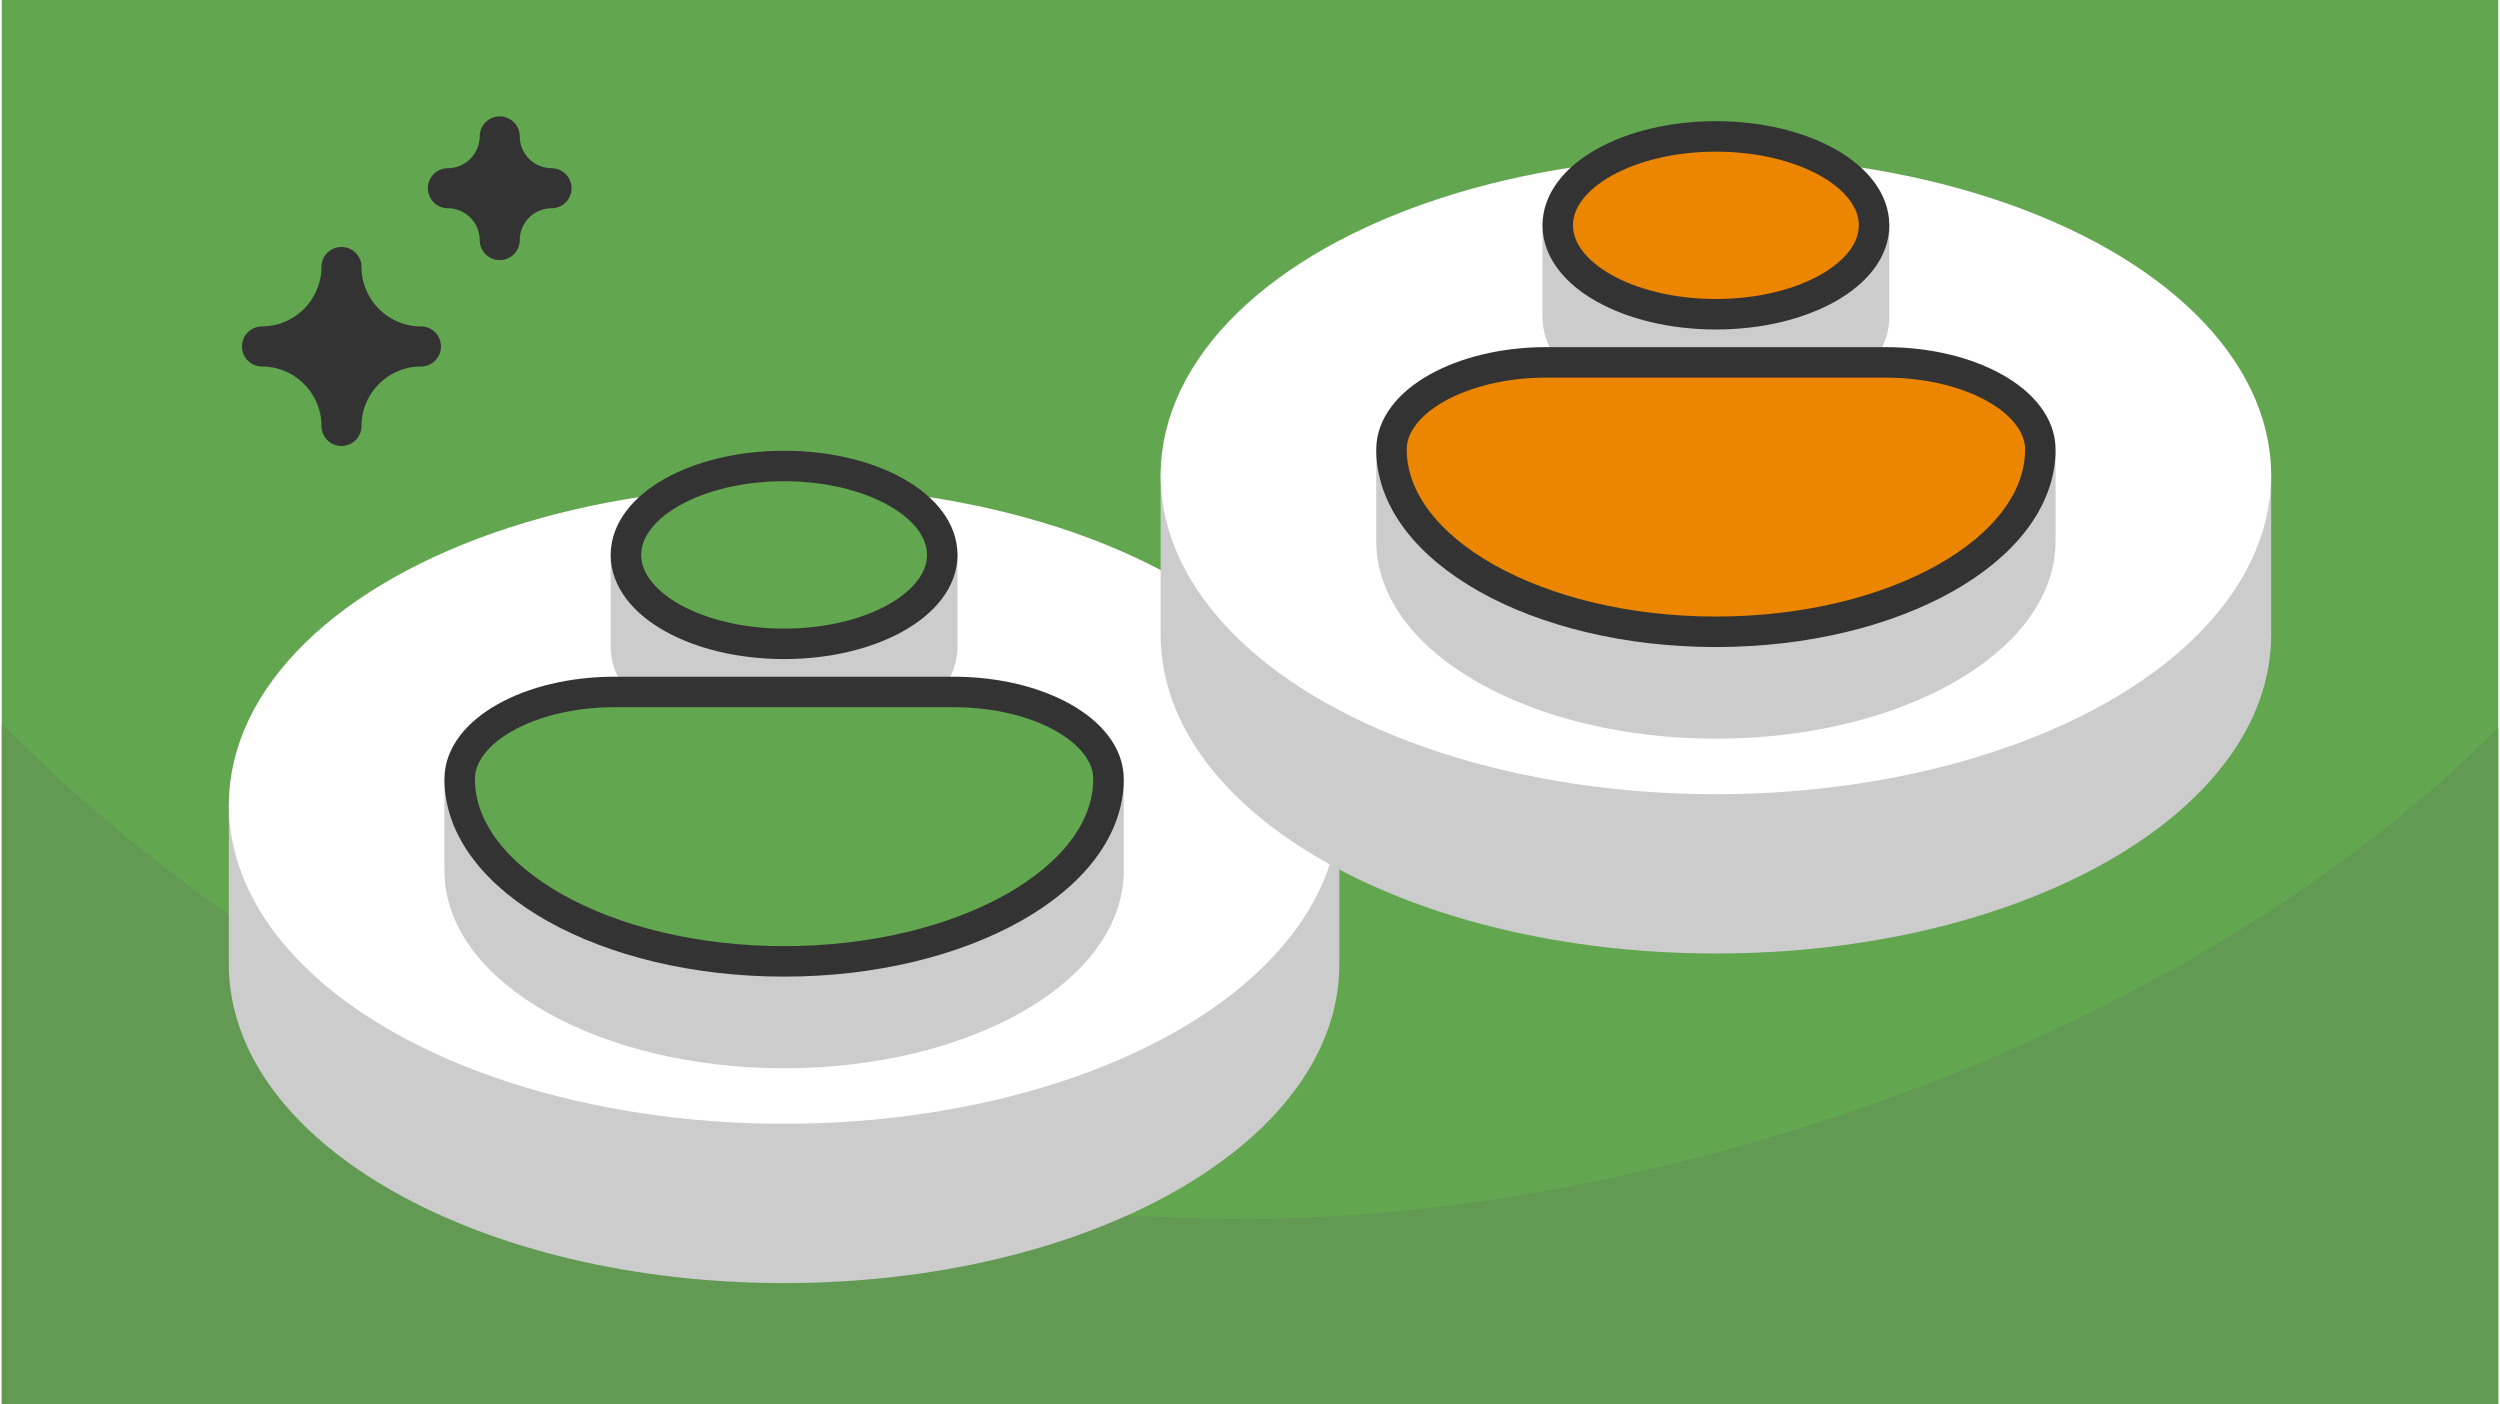
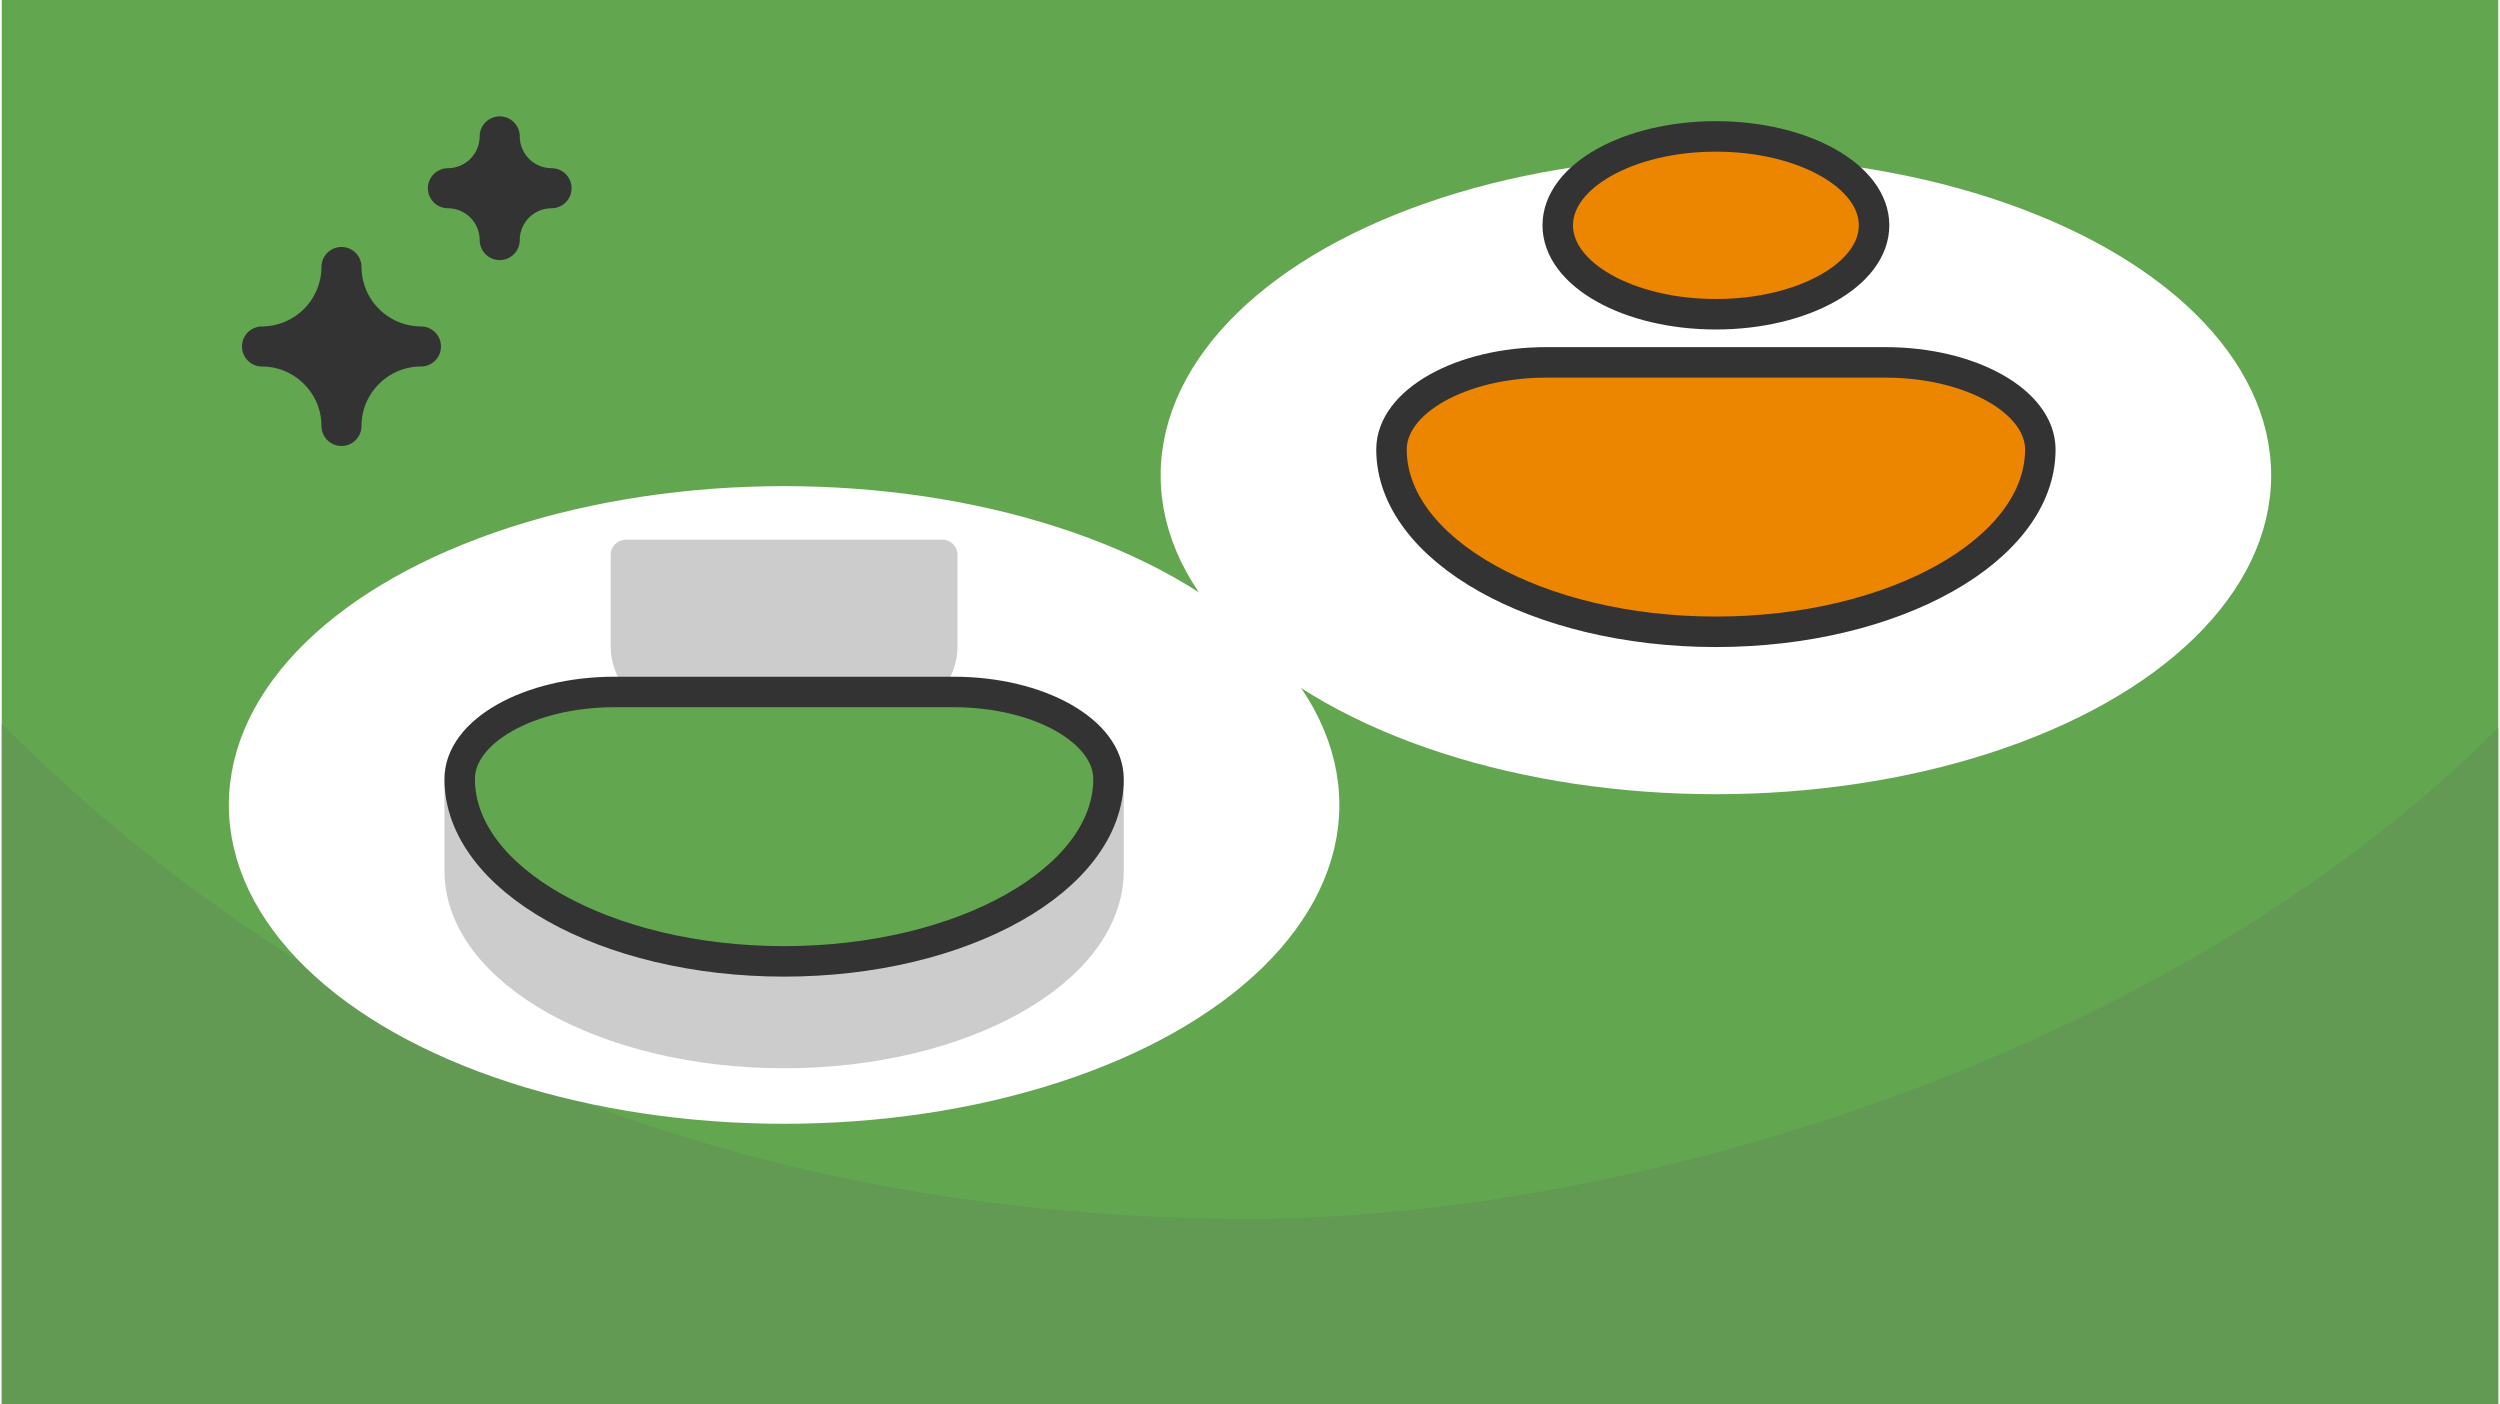
<svg xmlns="http://www.w3.org/2000/svg" width="470" height="264" viewBox="0 0 329.983 185.616" shape-rendering="geometricPrecision" image-rendering="optimizeQuality" fill-rule="evenodd">
  <style>.L{stroke-miterlimit:2.613}.M{stroke:#333}.N{stroke:#ccc}.O{fill:#62a64f}.P{stroke-linejoin:round}</style>
  <path d="M329.983 0H0v185.616h329.983z" class="O" />
  <path d="M329.983 96.205c-43.692 43.692-115.062 64.898-164.991 64.898-55.875 0-115.797-16.212-164.992-65.407v89.92h329.983V96.205z" fill="#629953" />
  <g stroke-width="4.03" class="P">
-     <path d="M103.408 87.331c25.683 0 48.195 7.626 60.769 19.07h10.611v21.057c0 22.161-31.958 40.127-71.38 40.127s-71.38-17.966-71.38-40.127v-21.057h10.61c12.574-11.444 35.086-19.07 60.77-19.07z" fill="#ccc" class="L N" />
    <ellipse cx="103.408" cy="106.401" rx="71.38" ry="40.127" stroke="#fff" fill="#fff" />
    <g class="L">
      <path d="M124.315 85.461c0 6.491-9.361 11.753-20.907 11.753s-20.907-5.262-20.907-11.753V73.348h41.814v12.113zm-43.319 18.115h44.823 20.471v11.508c0 13.258-19.297 24.105-42.882 24.105h0c-23.586 0-42.882-10.847-42.882-24.105v-11.508h20.47z" fill="#ccc" class="N" />
      <path d="M80.996 91.463h44.823c11.259 0 20.471 5.178 20.471 11.507 0 13.258-19.297 24.106-42.882 24.106h0c-23.586 0-42.882-10.847-42.882-24.106 0-6.329 9.212-11.507 20.47-11.507z" class="M O" />
    </g>
-     <ellipse cx="103.408" cy="73.348" rx="20.907" ry="11.753" class="M O" />
-     <path d="M226.575 43.767c25.684 0 48.196 7.627 60.77 19.07h10.611v21.057c0 22.161-31.958 40.127-71.381 40.127s-71.38-17.966-71.38-40.127V62.837h10.611c12.574-11.443 35.086-19.07 60.769-19.07z" fill="#ccc" class="L N" />
    <ellipse cx="226.575" cy="62.837" rx="71.38" ry="40.127" stroke="#fff" fill="#fff" />
    <g class="L">
-       <path d="M247.482 41.897c0 6.491-9.36 11.753-20.906 11.753s-20.907-5.262-20.907-11.753V29.784h41.813v12.113zm-43.318 18.115h44.823 20.47v11.507c0 13.259-19.296 24.106-42.882 24.106h0c-23.586 0-42.881-10.847-42.881-24.106V60.012h20.47z" fill="#ccc" class="N" />
      <path d="M204.164 47.899h44.823c11.259 0 20.47 5.178 20.47 11.507 0 13.258-19.296 24.106-42.882 24.106h0c-23.586 0-42.881-10.847-42.881-24.106 0-6.329 9.211-11.507 20.47-11.507z" fill="#ec8500" class="M" />
    </g>
    <ellipse cx="226.575" cy="29.784" rx="20.907" ry="11.753" fill="#ec8500" class="M" />
  </g>
  <path d="M44.901 35.293h0a10.54 10.54 0 0 0 10.504 10.504v.001c-5.777 0-10.504 4.726-10.504 10.503h0c0-5.777-4.727-10.503-10.504-10.503v-.001a10.54 10.54 0 0 0 10.504-10.504zm20.917-17.262h.001a6.87 6.87 0 0 0 6.848 6.849h0a6.87 6.87 0 0 0-6.848 6.849h-.001a6.87 6.87 0 0 0-6.848-6.849h0a6.87 6.87 0 0 0 6.848-6.849z" stroke-width="5.294" fill="#333" class="L M P" />
</svg>